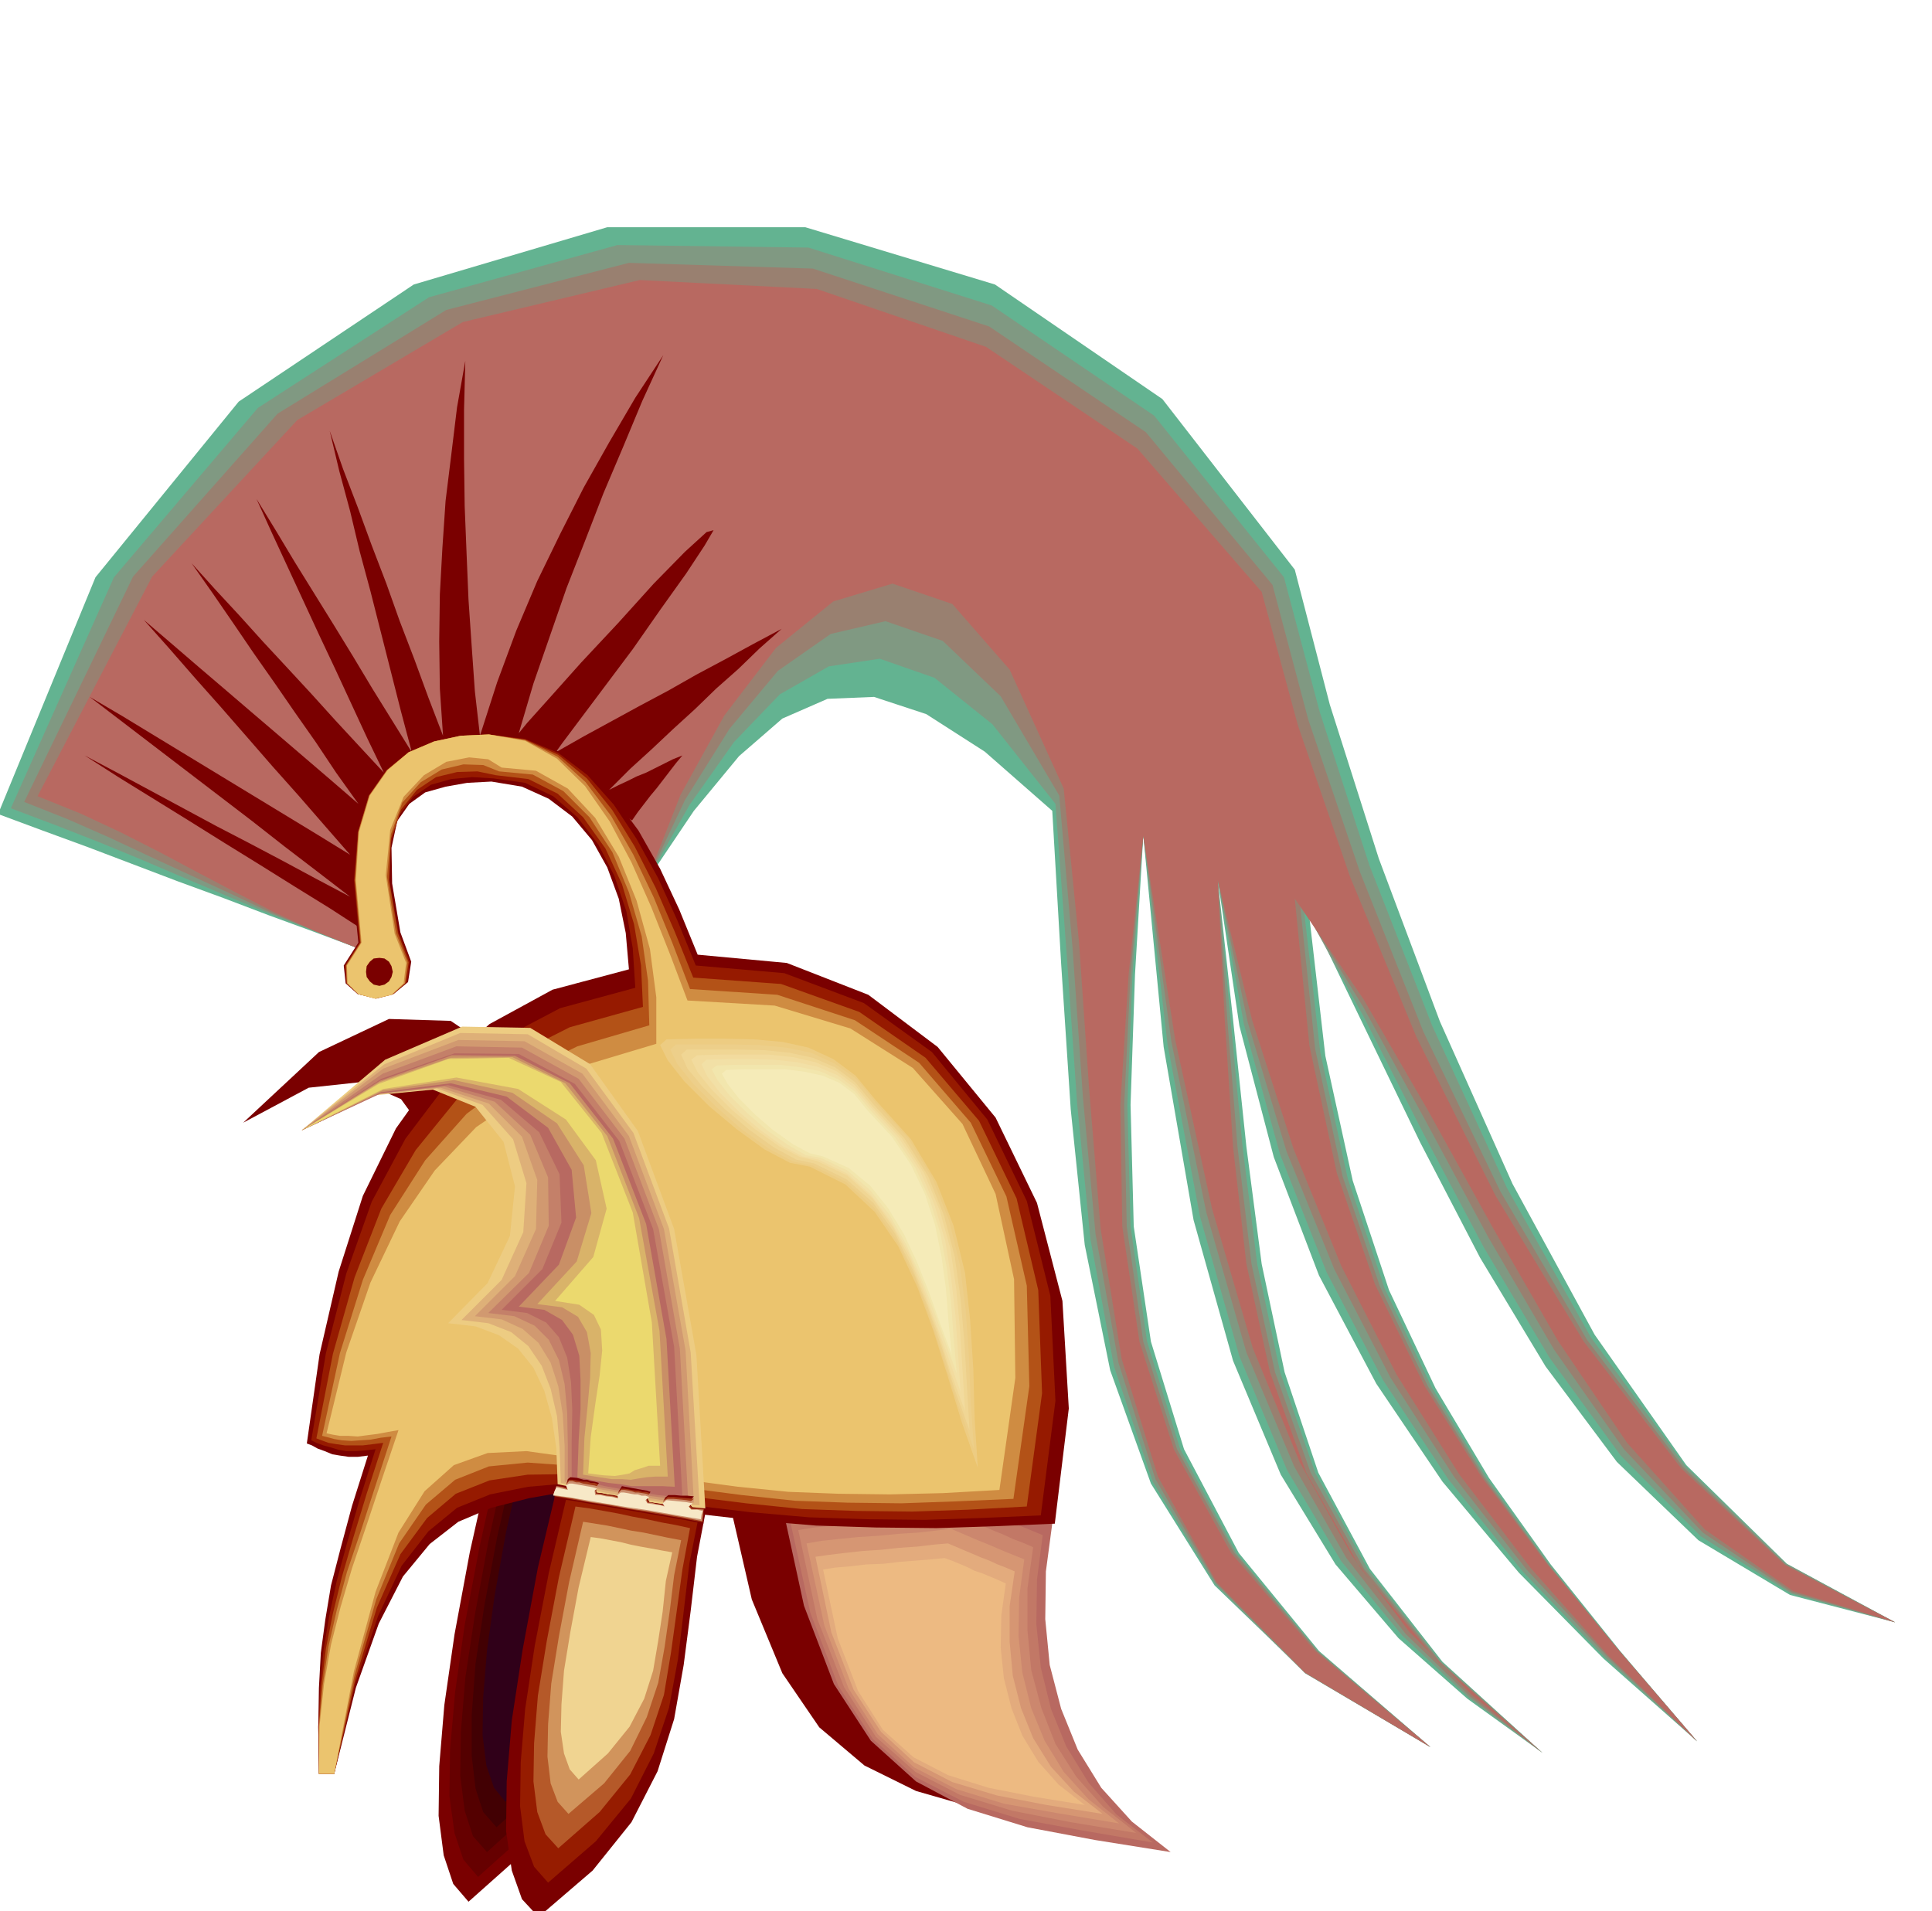
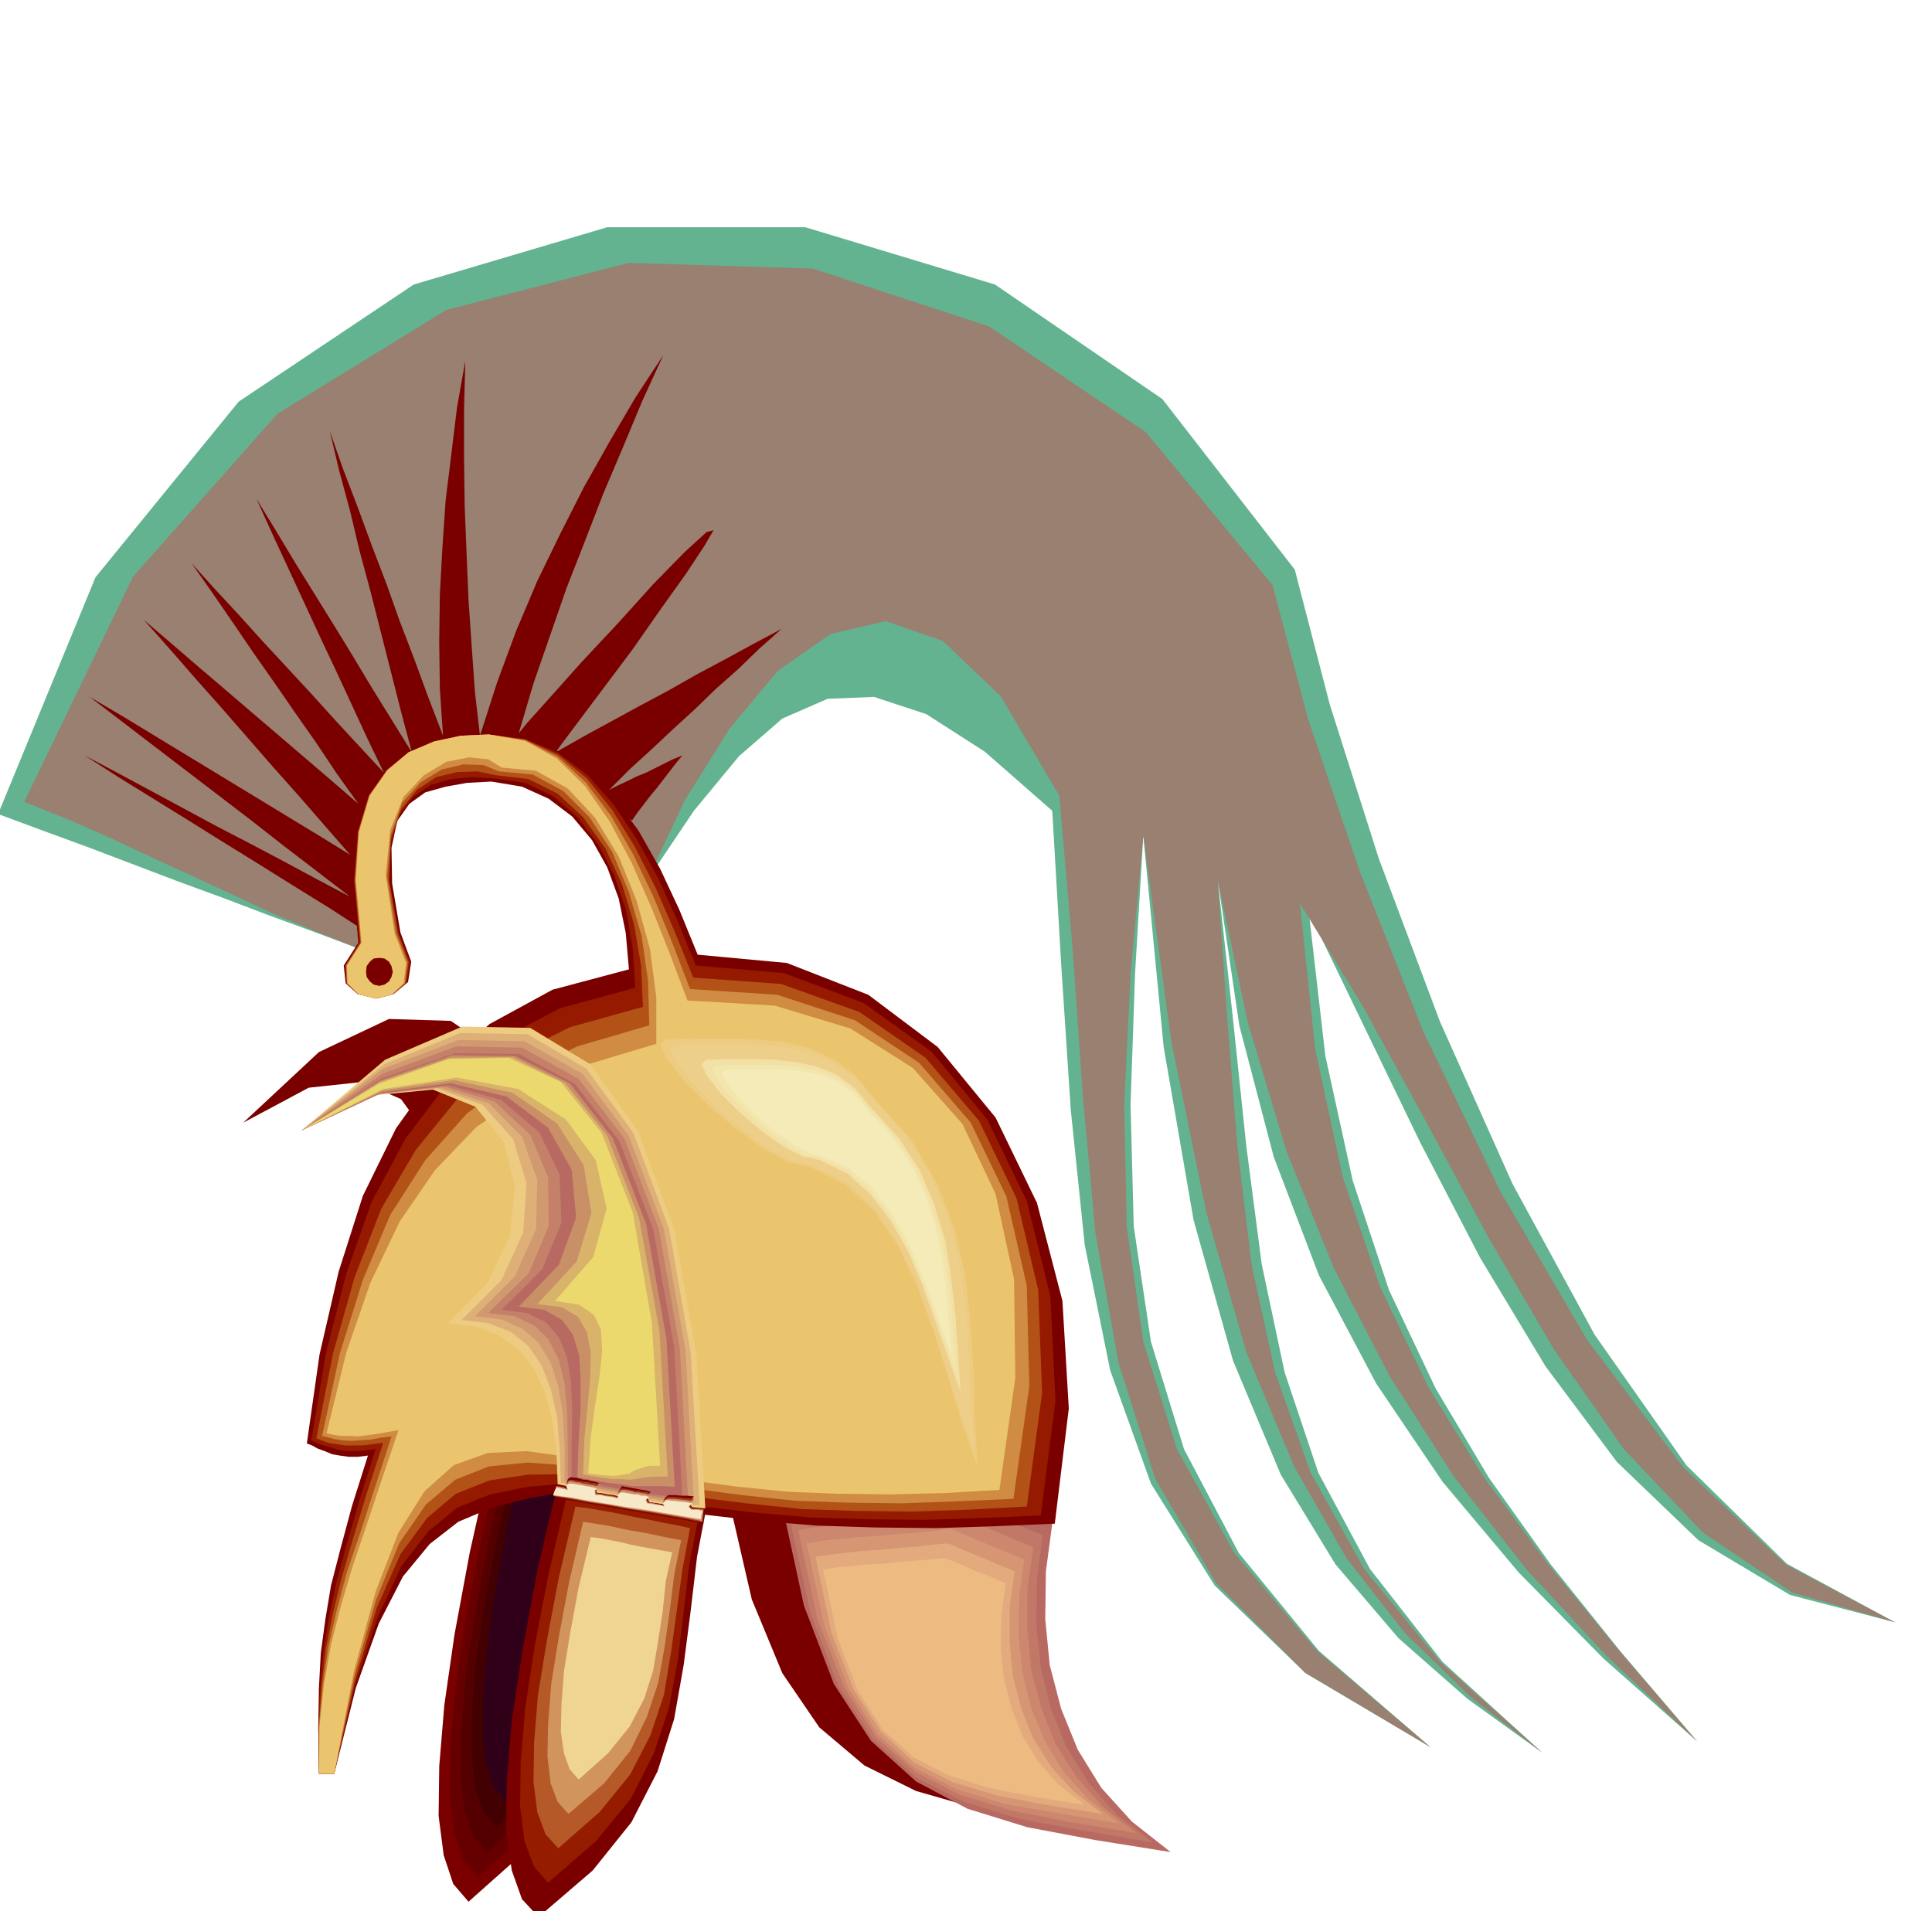
<svg xmlns="http://www.w3.org/2000/svg" width="490.455" height="485.228" fill-rule="evenodd" stroke-linecap="round" preserveAspectRatio="none" viewBox="0 0 3035 3003">
  <style>.pen1{stroke:none}.brush4{fill:#b86961}.brush5{fill:#7a0000}.brush23{fill:#edcc82}</style>
  <path d="m565 1491-72-27-71-26-71-27-71-26-71-27-71-27-71-26-70-26 153-372 225-276 275-184 304-90h311l298 90 263 180 208 268 55 212 77 242 96 256 114 255 129 237 144 205 158 155 170 92-165-43-144-86-128-123-112-150-103-171-94-181-89-184-86-178 26 226 43 196 57 172 73 154 84 141 97 136 109 136 121 142-147-130-133-135-120-143-104-154-90-170-71-186-54-206-34-229 24 219 21 200 24 184 36 170 53 158 81 151 114 146 157 143-118-85-108-95-99-116-86-141-75-179-62-221-47-272-32-332-13 218-7 205 5 191 27 181 52 169 86 163 126 154 175 151-196-116-143-138-100-160-64-178-40-197-22-213-15-228-14-241-106-93-92-59-82-27-73 3-71 31-68 59-71 86-74 110-27-50-33-45-39-39-43-31-47-23-49-10-50 4-49 20-40 29-30 33-24 33-16 36-11 35-3 38 2 38 8 39z" class="pen1" style="fill:#63b391" />
-   <path d="m565 1491-71-28-69-27-68-28-66-28-68-29-68-28-69-27-69-26 162-363 226-266 269-174 296-82 300 4 288 91 255 173 204 254 56 211 78 241 99 253 117 254 132 235 148 202 159 154 171 92-163-45-142-90-126-127-112-154-103-173-96-181-93-182-94-171 26 227 43 198 58 173 74 156 86 142 99 136 110 136 122 142-144-131-130-136-117-145-102-155-89-170-73-185-57-205-41-226 20 219 19 200 23 184 36 170 55 158 82 151 116 146 159 143-115-86-105-98-96-117-85-143-75-179-62-220-51-271-38-327-17 218-8 205 5 191 26 181 52 169 88 163 128 154 177 151-197-116-141-140-98-161-61-181-37-200-21-214-16-229-18-241-99-125-91-73-86-30-80 12-77 44-72 75-70 99-67 119-27-50-33-45-38-41-42-32-47-23-49-11-49 4-49 20-34 17-29 26-24 32-18 39-13 41-6 44v43l7 43z" class="pen1" style="fill:#809982" />
  <path d="m565 1491-70-28-67-28-64-30-63-29-65-30-64-30-66-29-68-27 171-354 227-256 265-163 287-74 289 9 277 91 246 166 199 240 56 211 81 239 100 252 121 251 136 233 151 200 161 153 172 91-162-47-140-94-124-131-110-157-103-176-98-182-98-179-100-164 24 229 43 200 59 174 75 156 88 143 101 137 112 136 122 142-141-133-127-137-114-146-100-156-88-170-75-185-61-203-47-223 15 219 16 200 22 184 37 170 56 158 84 151 119 146 161 143-113-88-102-99-93-119-82-144-75-179-63-220-55-269-44-323-20 218-10 205 4 191 26 181 53 169 90 163 130 154 178 151-197-117-140-141-95-163-58-183-36-202-20-217-16-231-21-241-92-156-91-87-90-31-86 20-83 58-76 91-70 112-60 127-27-50-32-46-39-42-41-32-47-25-47-11-50 3-48 20-29 4-26 20-24 33-19 42-16 47-9 50-3 49 6 45z" class="pen1" style="fill:#998070" />
-   <path d="m565 1491-70-28-63-29-62-32-59-31-60-32-61-31-64-30-67-27 180-345 228-246 260-154 278-66 278 14 266 91 238 160 195 225 57 210 82 238 104 251 124 249 139 230 153 199 163 152 173 90-160-49-139-97-122-136-109-161-103-179-100-181-102-176-108-158 23 231 43 200 60 175 77 158 90 144 103 137 113 136 123 143-139-134-123-139-112-147-98-156-87-171-75-184-65-202-54-220 11 219 13 200 21 184 37 170 57 158 86 151 121 146 164 143-110-90-100-101-90-120-81-145-74-180-64-219-58-266-50-320-23 218-13 205 3 191 27 181 54 169 90 163 132 154 181 151-197-117-139-142-92-166-57-185-33-204-18-219-16-232-24-241-85-187-90-103-94-32-93 28-90 73-81 106-69 125-53 135-26-50-32-47-38-42-41-33-46-25-48-13-49 2-48 20-24-9-24 15-24 32-21 46-18 53-12 56-5 54 5 48z" class="pen1 brush4" />
  <path d="m1146 2361 35 152 48 116 58 85 71 60 81 40 94 27 105 19 119 19-60-45-48-51-37-57-26-60-18-66-7-68 1-71 10-70-18-8-18-7-18-7-18-6-18-8-18-7-18-7-17-6-31 3-34 3-38 3-39 4-40 2-37 3-35 3-29 5zm-574-899-54-35-55-34-56-35-55-34-56-35-55-34-55-34-53-34 51 27 52 28 52 28 52 28 52 27 53 28 52 28 53 28-52-40-51-39-51-40-51-39-51-39-51-39-51-39-51-39 51 30 51 31 51 31 51 31 51 31 51 31 51 31 52 32-41-47-40-46-41-46-40-46-41-47-40-45-41-47-40-45 42 36 43 37 41 35 42 36 41 35 42 36 42 36 44 38-35-49-32-48-33-47-31-45-33-47-32-47-33-48-33-47 37 41 38 41 37 41 39 42 37 40 38 42 37 40 39 42-26-54-25-54-25-54-25-53-25-54-25-54-25-54-24-53 30 49 30 50 31 50 31 50 30 49 30 50 31 50 31 50-17-64-16-63-16-63-16-63-17-63-15-63-17-63-15-63 21 60 23 60 22 60 23 60 21 59 23 60 22 60 23 60-5-74-1-74 1-74 4-73 5-74 9-73 9-74 13-73-2 77v76l1 75 3 75 3 72 5 73 5 71 8 70 27-84 30-81 33-78 36-74 37-73 40-71 41-70 44-67-33 72-30 72-31 73-29 75-29 74-26 75-26 75-23 78 13-16 35-39 50-56 58-62 56-62 49-50 34-31 11-3-14 24-29 44-40 56-44 63-45 60-39 52-27 36-10 14 44-25 44-24 44-24 45-24 44-25 45-24 44-24 45-24-35 31-33 32-35 31-33 32-34 31-34 32-34 31-33 33 14-7 15-7 14-7 15-6 14-7 14-7 14-7 15-6-10 12-10 13-10 13-10 13-10 12-10 13-10 13-9 13-102-62-87-31-73-5-59 19-46 39-32 57-18 72-4 84zm198 834-32 143-24 129-16 111-8 96-1 78 8 62 15 45 24 28 82-73 58-76 39-80 26-82 15-85 10-84 10-85 16-84-29-6-27-5-28-6-27-5-28-6-28-6-28-6-27-3z" class="pen1 brush5" />
  <path d="m783 2296-30 136-23 121-15 105-8 91-1 73 8 58 14 42 23 27 77-69 55-72 37-75 24-77 14-80 10-80 9-81 15-79-27-5-27-5-26-6-25-5-27-6-25-5-27-5-25-3z" class="pen1" style="fill:#600" />
  <path d="m795 2296-28 127-21 114-15 99-7 85-1 69 7 55 13 40 22 25 72-65 52-67 35-72 23-72 13-75 9-75 9-76 14-75-25-5-25-4-25-5-24-5-25-6-24-4-25-5-24-3z" class="pen1" style="fill:#540000" />
  <path d="m808 2296-27 119-20 107-14 92-6 80v65l6 51 12 37 21 24 68-61 48-63 33-66 21-68 12-71 9-70 8-71 13-70-24-5-23-4-23-5-22-4-23-5-23-5-23-4-23-3z" class="pen1" style="fill:#420003" />
  <path d="m820 2296-25 111-18 100-12 86-6 74-1 59 6 48 12 35 18 22 63-56 45-59 30-62 20-63 11-66 9-66 8-66 12-65-23-4-21-4-22-4-21-4-22-5-21-4-21-4-21-3z" class="pen1" style="fill:#300019" />
  <path d="m382 1764 119-111 110-52 97 3 85 57 68 105 51 154 33 198 12 241-21-2-24-2-26-4-27-5-29-6-29-6-29-7-26-6-2-56-6-49-11-43-15-36-22-30-27-21-34-14-39-4 57-63 32-74 7-78-16-71-40-55-61-27-84 9-103 55z" class="pen1 brush5" />
  <path d="m879 2320-34 143-24 129-17 111-8 96-1 78 9 62 16 45 26 28 85-73 61-76 41-80 26-82 15-85 11-85 10-85 16-84-30-6-28-5-30-5-28-5-29-6-29-6-29-6-29-3z" class="pen1 brush5" />
  <path d="m892 2344-30 128-22 114-15 99-7 84-1 69 7 55 15 40 22 25 75-65 55-67 36-71 24-72 14-76 9-75 9-76 15-75-27-5-25-4-26-5-25-5-26-6-26-4-26-5-25-3z" class="pen1" style="fill:#961c00" />
  <path d="m904 2367-26 111-19 100-14 86-6 75-1 60 6 48 13 35 20 22 65-57 48-59 32-62 21-63 11-66 9-65 9-66 12-65-23-5-22-4-23-5-22-4-23-5-22-4-23-4-22-3z" class="pen1" style="fill:#b55929" />
  <path d="m916 2391-22 95-16 85-12 74-5 64-1 51 5 42 11 29 17 19 56-48 41-51 26-53 18-54 10-56 8-56 7-57 11-55-21-4-19-4-19-4-19-3-19-4-19-4-19-3-19-3z" class="pen1" style="fill:#d1945c" />
  <path d="m928 2415-19 79-13 70-10 61-4 53-1 43 5 34 9 25 14 16 46-41 34-42 23-44 14-44 8-47 7-46 5-48 10-45-17-3-16-3-17-3-15-3-16-4-16-3-16-3-15-2z" class="pen1" style="fill:#f0d491" />
  <path d="m1228 2362 35 161 47 123 58 89 71 64 81 43 94 29 106 20 119 19-61-48-48-53-37-60-26-64-18-69-7-72 1-75 10-75-18-8-18-7-18-8-18-7-18-8-18-7-18-7-17-7-31 3-34 3-38 3-39 4-40 3-37 3-35 3-28 5z" class="pen1 brush4" />
  <path d="m1240 2384 33 150 44 115 54 83 67 60 76 39 88 27 98 18 111 19-57-44-44-50-35-57-24-59-16-65-7-68 1-70 9-70-17-7-17-7-17-7-16-7-17-7-17-7-17-7-16-6-28 3-32 4-36 3-36 3-38 3-34 3-33 3-27 5z" class="pen1" style="fill:#c27866" />
  <path d="m1254 2404 30 140 42 107 50 78 62 55 70 36 82 25 92 18 103 17-52-41-42-47-33-52-22-56-16-60-6-63v-65l9-65-16-7-16-6-15-7-15-6-16-7-16-6-15-6-15-6-27 3-29 3-33 3-34 3-35 2-32 3-30 3-25 4z" class="pen1" style="fill:#cc876e" />
  <path d="m1267 2425 28 129 38 99 46 72 57 52 66 34 75 23 85 15 96 16-48-38-39-43-30-49-21-51-14-56-6-58 1-60 8-60-15-6-15-6-14-6-14-6-15-6-14-6-14-6-14-6-25 3-27 3-31 2-31 3-32 2-30 3-28 3-23 4z" class="pen1" style="fill:#d69673" />
  <path d="m1281 2446 25 119 35 90 43 66 52 48 60 31 70 21 78 15 88 14-45-35-36-39-28-45-19-47-13-51-5-54v-55l8-55-14-6-13-5-13-6-13-5-14-6-12-5-14-6-12-5-23 2-25 3-29 2-28 3-30 2-27 3-25 3-21 3z" class="pen1" style="fill:#e3ab7d" />
  <path d="m1293 2466 23 108 32 83 39 61 48 43 54 28 64 20 71 14 80 13-41-32-32-36-25-41-17-43-12-47-5-48 1-51 7-50-13-6-12-5-12-5-12-4-12-6-12-5-12-5-11-4-21 2-24 2-26 2-25 3-27 1-25 3-24 2-19 3z" class="pen1" style="fill:#edba82" />
  <path d="m482 2268 8 3 9 5 11 4 12 5 12 2 14 2h14l16-2-25 79-18 67-15 58-9 54-7 52-3 55-1 62 1 73h24l34-135 36-101 38-74 42-51 45-35 52-22 59-15 68-12 95 20 96 16 96 11 96 8 94 3 95 1 93-3 93-4 22-181-10-169-40-154-65-134-91-111-109-82-128-50-140-13-29-71-30-64-34-60-37-50-42-43-46-31-52-21-58-6-44 2-43 9-41 17-34 28-29 40-18 57-6 76 10 98-23 36 3 28 19 17 29 6 28-7 22-18 5-32-17-46-13-77-1-56 9-42 19-27 25-18 32-9 34-6 38-2 48 8 42 19 37 28 31 37 24 43 18 49 11 54 5 57-120 32-99 54-82 73-65 91-52 106-38 119-30 130-20 140z" class="pen1 brush5" />
  <path d="m489 2263 8 4 11 4 11 3 13 4 12 2h15l14-1 17-2-25 79-20 69-16 59-12 56-9 54-5 57-3 62 1 74h24l33-141 36-107 37-79 42-54 45-37 52-21 60-12 69-6 94 19 94 16 92 11 92 8 91 3 91 1 90-3 92-4 23-180-8-165-37-149-62-128-87-106-107-77-125-47-139-12-29-71-30-66-34-62-36-54-41-46-46-35-52-22-57-7-44 2-43 9-40 17-34 28-28 40-17 57-6 76 9 98-23 36 2 28 19 17 28 7 27-7 21-18 5-33-18-46-14-80 2-60 13-44 22-29 28-19 32-9 33-3 33 2 50 7 44 21 38 33 33 43 25 49 19 56 10 58 4 62-118 32-97 51-81 68-65 86-53 99-40 113-32 125-23 137z" class="pen1" style="fill:#961a00" />
  <path d="m497 2260 8 3 11 4 12 2 14 2h28l16-2 16-2-26 80-21 69-18 62-14 57-11 55-7 59-4 64v74h24l33-148 34-113 37-84 42-57 45-38 53-21 60-9 70-1 94 19 91 16 88 11 88 9 86 3 87 1 88-3 92-5 24-178-6-162-34-144-59-122-84-99-104-72-123-44-138-10-29-72-30-69-33-65-35-57-40-50-45-37-52-24-57-8-44 2-42 9-40 17-34 28-28 40-17 57-6 76 9 98-23 36 2 28 18 17 27 7 27-7 20-18 5-32-17-46-14-84 3-64 16-46 25-31 30-20 33-8 32-1 29 6 51 6 46 23 40 37 35 49 26 56 19 63 11 65 3 65-115 32-97 49-80 64-65 80-54 92-42 108-34 120-26 133z" class="pen1" style="fill:#b35217" />
  <path d="m506 2256 8 2 11 3 12 2 15 1 14-1 16-1 16-3 17-2-26 80-23 71-21 62-16 60-13 57-9 61-6 65v74h24l32-155 34-119 36-88 42-61 46-39 53-21 61-6 70 5 93 19 88 16 85 11 84 9 82 3 85 1 85-3 91-4 25-177-4-158-32-140-56-116-81-94-101-67-122-40-137-9-28-73-29-71-32-67-35-61-40-53-44-40-51-26-57-9-44 2-42 9-40 17-34 28-28 40-17 57-5 76 9 98-23 36 1 28 18 17 27 7 26-6 20-18 4-33-18-46-14-88 6-67 18-50 29-32 33-20 34-8 31 1 25 10 53 5 48 26 41 41 36 55 26 63 20 69 10 70 2 70-113 33-94 46-80 60-65 73-55 86-43 102-36 115-28 130z" class="pen1" style="fill:#cf8c42" />
  <path d="m513 2252 9 2 12 2h13l15 1 15-2 16-2 16-3 17-3-27 80-24 72-22 65-18 61-15 59-11 62-7 66-1 75h24l31-161 34-125 36-93 41-65 46-41 53-19 61-3 72 10 92 19 86 16 82 11 80 8 78 3 81 1 83-2 89-5 25-176-2-155-29-134-52-110-78-88-98-62-119-36-137-8-28-74-29-73-31-70-34-64-39-56-44-43-50-28-57-10-44 2-42 9-40 17-33 28-28 40-17 57-5 76 9 98-23 36 1 28 17 17 26 7 26-6 19-18 4-32-18-46-14-92 7-71 21-52 32-34 35-21 36-7 30 3 21 13 54 5 50 28 43 46 37 61 28 69 21 76 10 76v73l-110 33-94 44-79 54-65 68-55 80-46 96-38 110-31 127z" class="pen1" style="fill:#ebc46e" />
  <path d="m474 1776 131-111 121-52 107 2 94 57 75 105 57 154 35 198 14 241-23-2-26-2-29-4-29-5-32-6-32-6-32-7-29-6-2-56-7-48-12-43-17-36-24-30-30-21-37-14-43-5 62-63 35-74 8-78-18-70-44-55-67-27-92 9-114 55z" class="pen1 brush23" />
  <path d="m474 1776 130-104 119-49 106 2 92 54 74 101 56 150 34 195 14 240-22-1-24-2-27-4-27-3-30-6-29-6-30-7-29-6-2-56-4-49-10-43-14-36-21-31-27-22-36-14-42-5 63-63 34-75 5-77-21-69-48-54-72-26-96 10-116 56z" class="pen1" style="fill:#deb078" />
  <path d="m474 1776 128-97 118-45 104 2 91 51 73 98 55 146 34 191 13 239-22-1-22-2-25-4-24-3-27-6-27-5-28-6-28-6v-56l-3-50-7-44-12-37-19-31-25-22-33-15-42-5 63-63 33-74 2-77-24-68-52-52-76-25-99 10-119 57z" class="pen1" style="fill:#d19970" />
  <path d="m474 1776 127-89 116-43 103 2 89 49 72 94 54 142 33 188 13 237-21-1-20-2-22-3-22-3-25-5-24-4-28-6-27-6v-56l-1-50-4-45-9-38-16-32-22-22-32-15-41-5 64-63 31-74-1-76-28-67-56-52-79-24-103 11-121 58z" class="pen1" style="fill:#c48069" />
  <path d="m474 1776 125-81 115-40 101 1 88 47 70 90 53 138 33 185 13 236-21-1-18-2-20-3-19-2-22-5-22-4-25-6-27-6v-57l1-50-2-45-6-38-13-32-20-23-30-15-40-5 64-64 30-73-3-76-32-66-60-51-83-23-106 13-124 58z" class="pen1 brush4" />
  <path d="m474 1776 123-78 113-40 99 1 86 43 68 87 52 134 32 181 13 232-20-1h-48l-17-3-19-2-23-4-26-5 2-57 3-50v-46l-2-38-10-33-17-23-28-16-40-5 63-66 27-74-7-75-37-66-65-49-88-21-109 14-125 60z" class="pen1" style="fill:#c98f66" />
  <path d="m474 1776 123-76 111-38 97-1 83 41 66 83 50 129 32 177 13 229h-19l-14 1-13 2-12 2-14-1h-16l-20-3-25-4 2-57 5-50 4-45 1-39-6-33-14-24-25-15-39-5 62-67 23-76-12-75-42-66-70-48-92-20-112 16-127 63z" class="pen1" style="fill:#d9b369" />
-   <path d="m474 1776 121-73 109-39 95-2 82 38 64 80 49 125 30 173 13 225h-18l-12 4-10 3-8 5-10 2-13 2-18-1-24-3 4-57 7-51 7-46 4-39-2-33-11-23-23-16-38-6 60-69 21-76-17-76-47-64-75-48-97-18-115 18-128 65z" class="pen1" style="fill:#ebd96e" />
+   <path d="m474 1776 121-73 109-39 95-2 82 38 64 80 49 125 30 173 13 225h-18l-12 4-10 3-8 5-10 2-13 2-18-1-24-3 4-57 7-51 7-46 4-39-2-33-11-23-23-16-38-6 60-69 21-76-17-76-47-64-75-48-97-18-115 18-128 65" class="pen1" style="fill:#ebd96e" />
  <path d="m876 2332 8 3 9 4-3-6 1-5 1-4 4-3 10 1 11 3h5l6 2 6 1 7 2-5 6 1 10h8l9 2 9 1 9 2v-8l5-8 5 1 6 1 5 1 6 1 5 1 6 1 6 1 6 2-6 8 4 8 6 1 7 1 6 1 7 2-3-4v-4l2-4 5-4h10l10 1h10l10 1-4 5-2 5 1 4 4 5h19l-2 5v6l-1 6v7l-30-6-29-5-29-5-29-5-30-5-29-5-29-5-29-4 1-6 1-5 1-6 2-5z" class="pen1 brush5" />
  <path d="m876 2335 8 1 9 3-3-9 4-5h5l6 1 5 1 6 1h6l6 2h6l6 2-5 6 1 8 9 1 9 2 9 1 9 2-1-7 5-6h5l6 1 5 1 6 1h5l6 2h6l6 2-6 7 4 8h6l6 2 7 1 7 2-3-8 7-6h9l11 1 10 1 11 1-5 4-2 4 1 3 4 4h9l9 1-1 4v6l-1 5v6l-30-6-29-5-29-5-29-5-30-5-29-5-29-5-28-5 2-8 3-8z" class="pen1" style="fill:#a33817" />
  <path d="m874 2335 9 2 9 3-3-7 5-6h5l6 2h5l6 2 6 1 6 1 6 1 6 2-5 4 1 7 8 1 9 2 9 1 9 3-1-7 6-6h5l6 1 5 1 6 2h5l6 1 6 1 6 2-6 6 2 6h6l7 2 7 1 7 2-3-3 1-3 2-3 5-2h9l10 1 10 1 11 2-5 3-2 3v3l4 3h9l10 1-1 8-1 10-30-6-29-5-29-5-29-4-30-6-29-4-29-6-29-4 3-8 2-7z" class="pen1" style="fill:#cc8f6e" />
  <path d="m874 2337 9 2 9 2-3-7 5-3h5l6 1 5 1 6 1 5 1 6 1 5 1 6 2-4 3 1 7h8l9 2 9 1 10 2-1-5 5-4h5l6 1 5 1 6 1h5l6 2h6l6 2-6 5 3 5 6 1 7 1 7 1 7 2-3-5 6-5 10 1 10 1 10 1 11 2-6 5 4 5h9l9 2-2 6-1 7-30-5-29-5-29-5-28-4-30-5-29-5-29-5-28-4 2-6 3-6z" class="pen1" style="fill:#f7e8c7" />
  <path d="m596 1505 8 1 7 5 4 7 2 9-2 8-4 7-7 5-8 2-9-2-6-5-5-7-1-8 1-9 5-7 6-5 9-1z" class="pen1 brush5" />
  <path d="m1047 1633 45-1h47l45 1 45 4 41 9 39 18 35 26 32 39 55 61 40 67 27 69 18 74 8 74 5 77 2 77 5 78-25-71-22-72-23-73-25-68-30-64-37-54-46-43-56-28-31-6-40-21-44-32-43-36-39-39-26-33-12-24 10-9z" class="pen1 brush23" />
  <path d="M1062 1641h87l43 1 43 4 39 8 37 17 34 24 30 37 52 57 38 63 26 66 17 70 9 70 5 73 3 72 5 74-24-67-22-69-22-68-24-65-30-60-35-51-44-40-53-26-30-6-38-20-42-30-40-35-36-36-26-32-11-23 9-8z" class="pen1" style="fill:#edcf8a" />
-   <path d="M1079 1649h81l40 1 40 4 37 8 35 15 31 23 29 35 49 54 37 59 25 62 17 65 9 66 6 68 4 69 4 69-23-63-20-65-22-64-24-60-28-57-34-48-42-37-51-25-28-6-35-19-39-28-39-33-34-34-24-29-10-22 9-8z" class="pen1" style="fill:#f0d694" />
-   <path d="m1095 1658 37-1h76l38 4 35 8 33 14 29 22 27 33 47 51 35 55 24 57 17 61 9 62 6 64 4 64 4 65-22-59-19-61-22-60-22-56-28-53-32-45-40-36-48-23-26-6-33-17-38-27-36-30-32-32-22-27-10-20 9-7z" class="pen1" style="fill:#f2db9e" />
  <path d="m1110 1665 35-1h36l35 1 36 4 32 7 31 13 28 21 25 30 44 48 33 51 23 54 17 57 9 57 7 60 4 60 4 60-20-56-20-56-20-56-22-52-28-49-31-41-37-33-45-22-25-5-31-16-35-25-33-28-30-30-21-27-9-19 8-7z" class="pen1" style="fill:#f2e0a6" />
  <path d="m1126 1674 33-1h66l33 4 30 6 29 13 26 19 23 28 40 44 32 48 22 49 17 53 10 53 7 56 4 55 5 57-19-52-19-52-20-52-22-48-26-46-30-38-36-31-42-20-23-4-28-16-33-23-31-27-28-28-19-24-9-17 8-6z" class="pen1" style="fill:#f2e6ad" />
  <path d="m1141 1681 30-1h62l31 4 28 6 26 11 24 18 21 26 38 41 30 44 22 46 16 49 10 49 7 51 4 51 5 52-18-48-17-48-19-48-21-45-25-41-28-35-34-28-40-18-21-5-26-14-31-22-28-24-26-26-18-23-9-16 7-6z" class="pen1" style="fill:#f5ebb8" />
</svg>